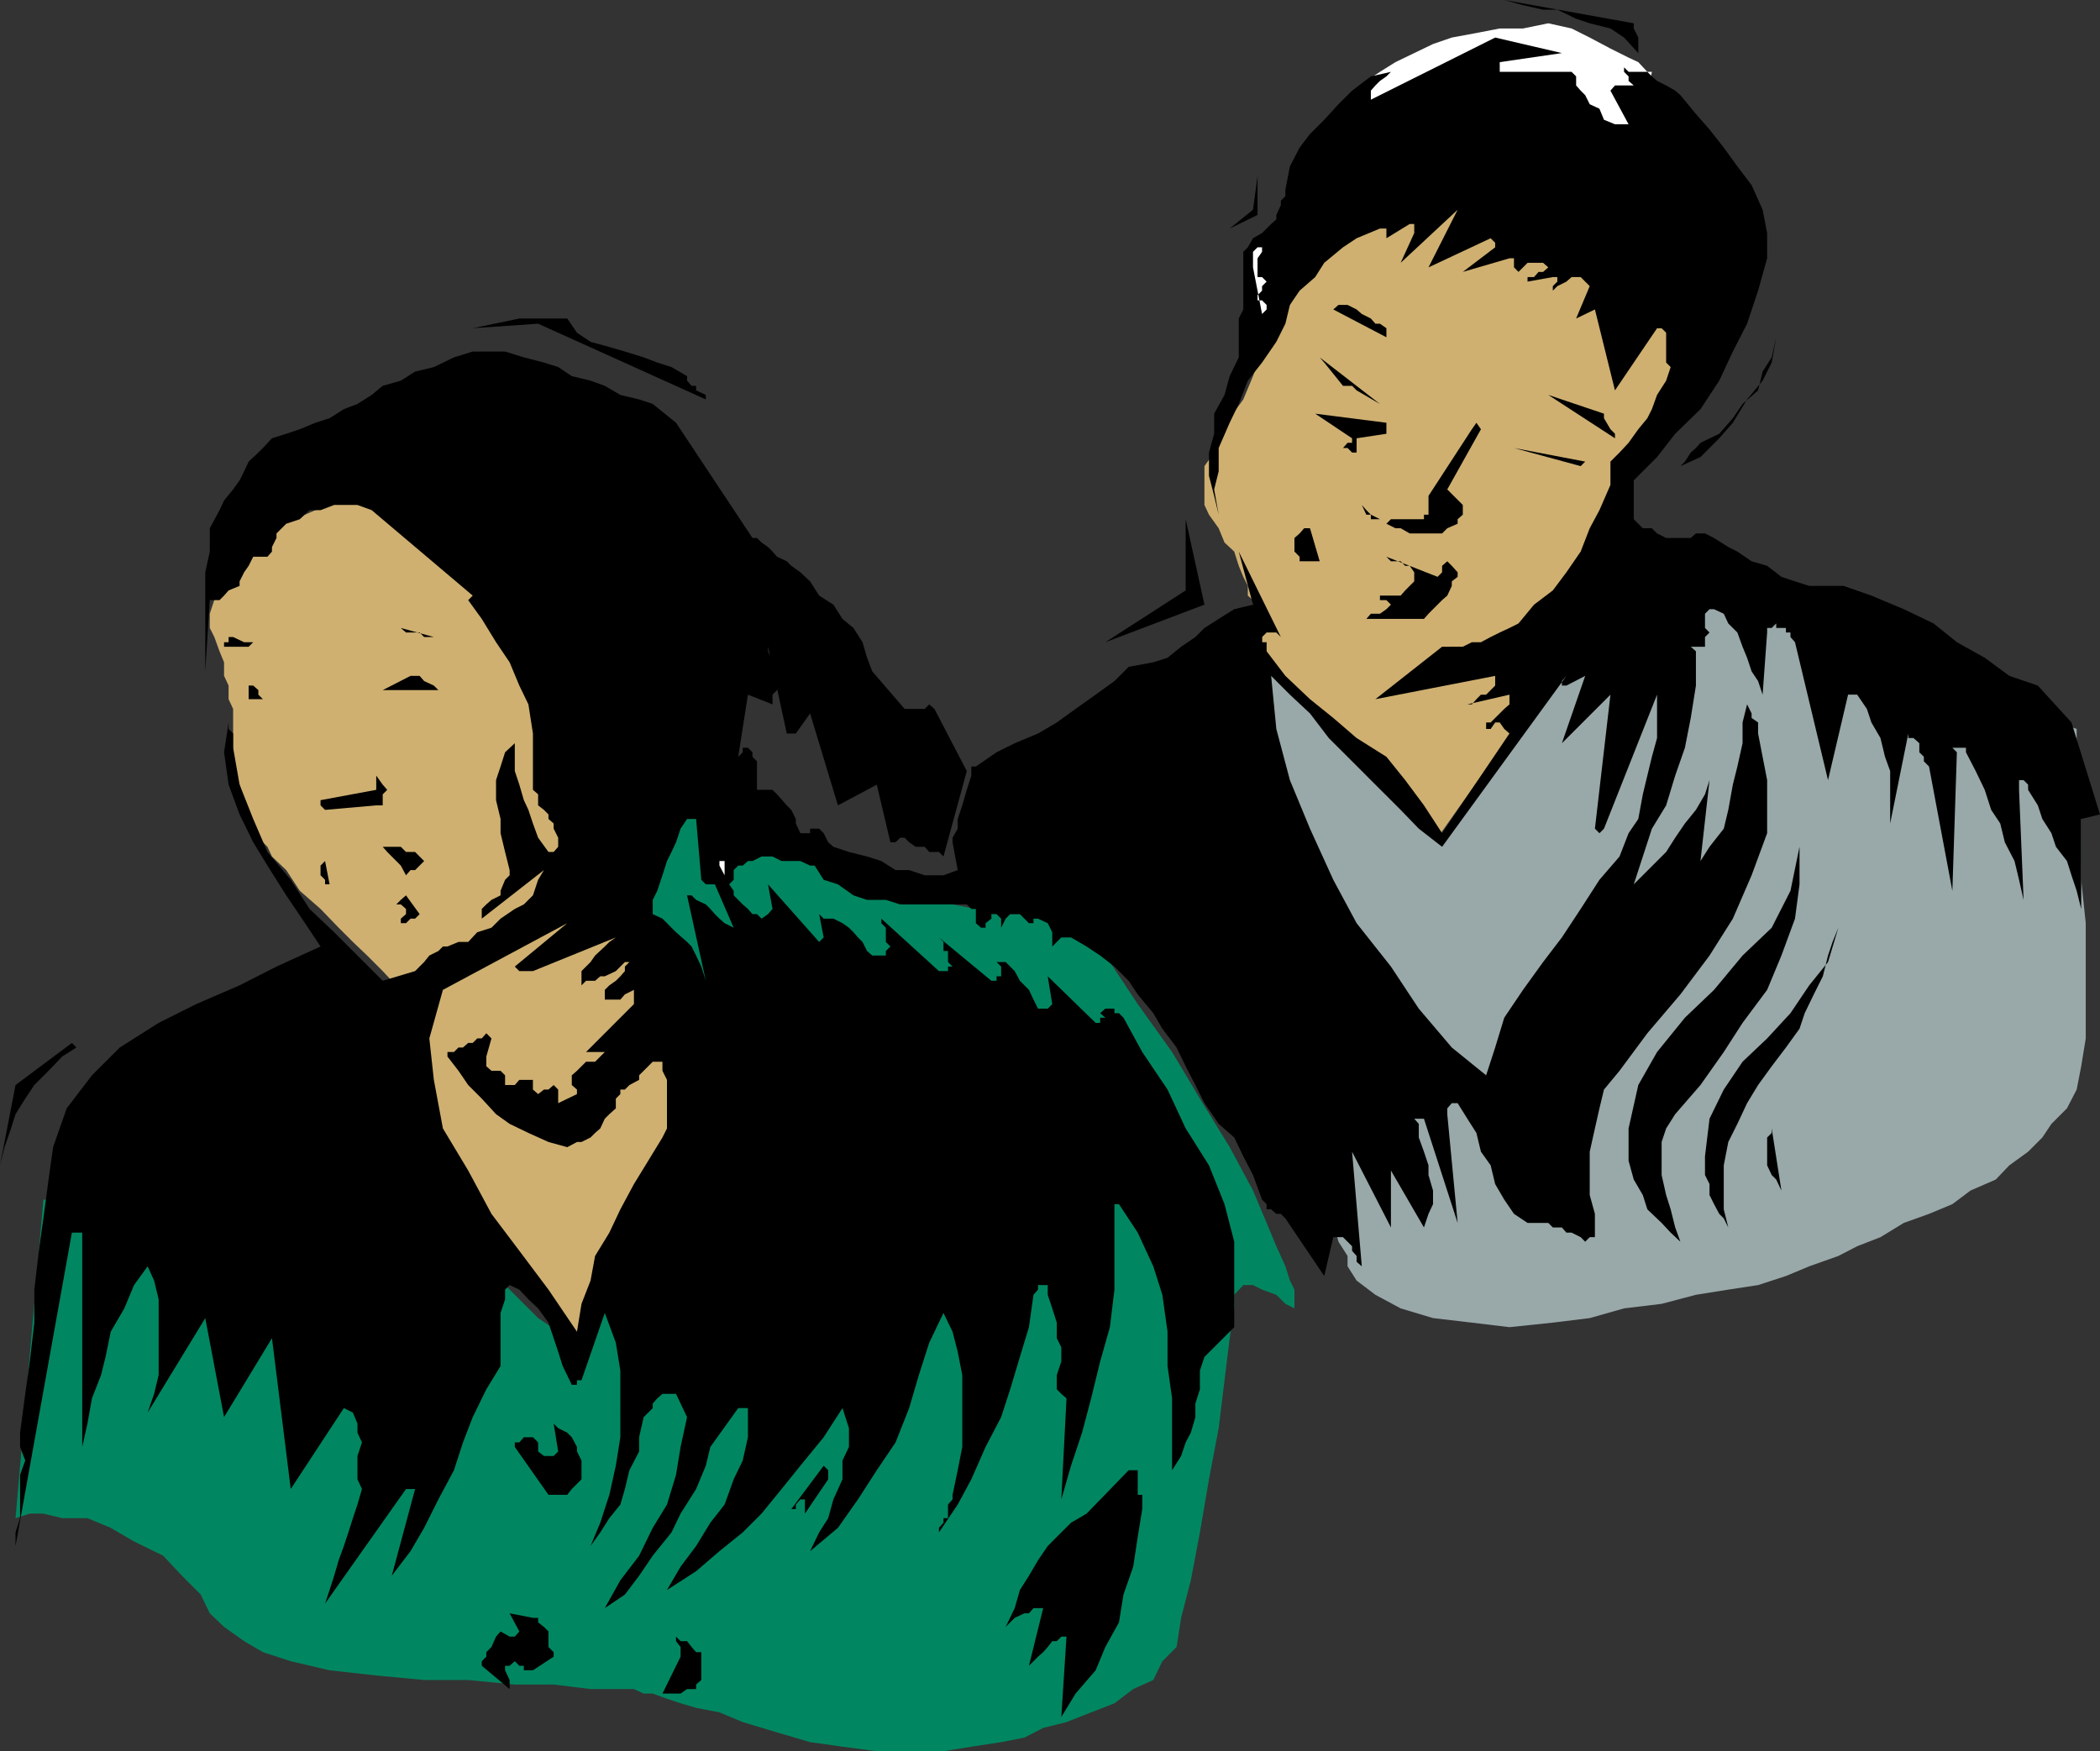
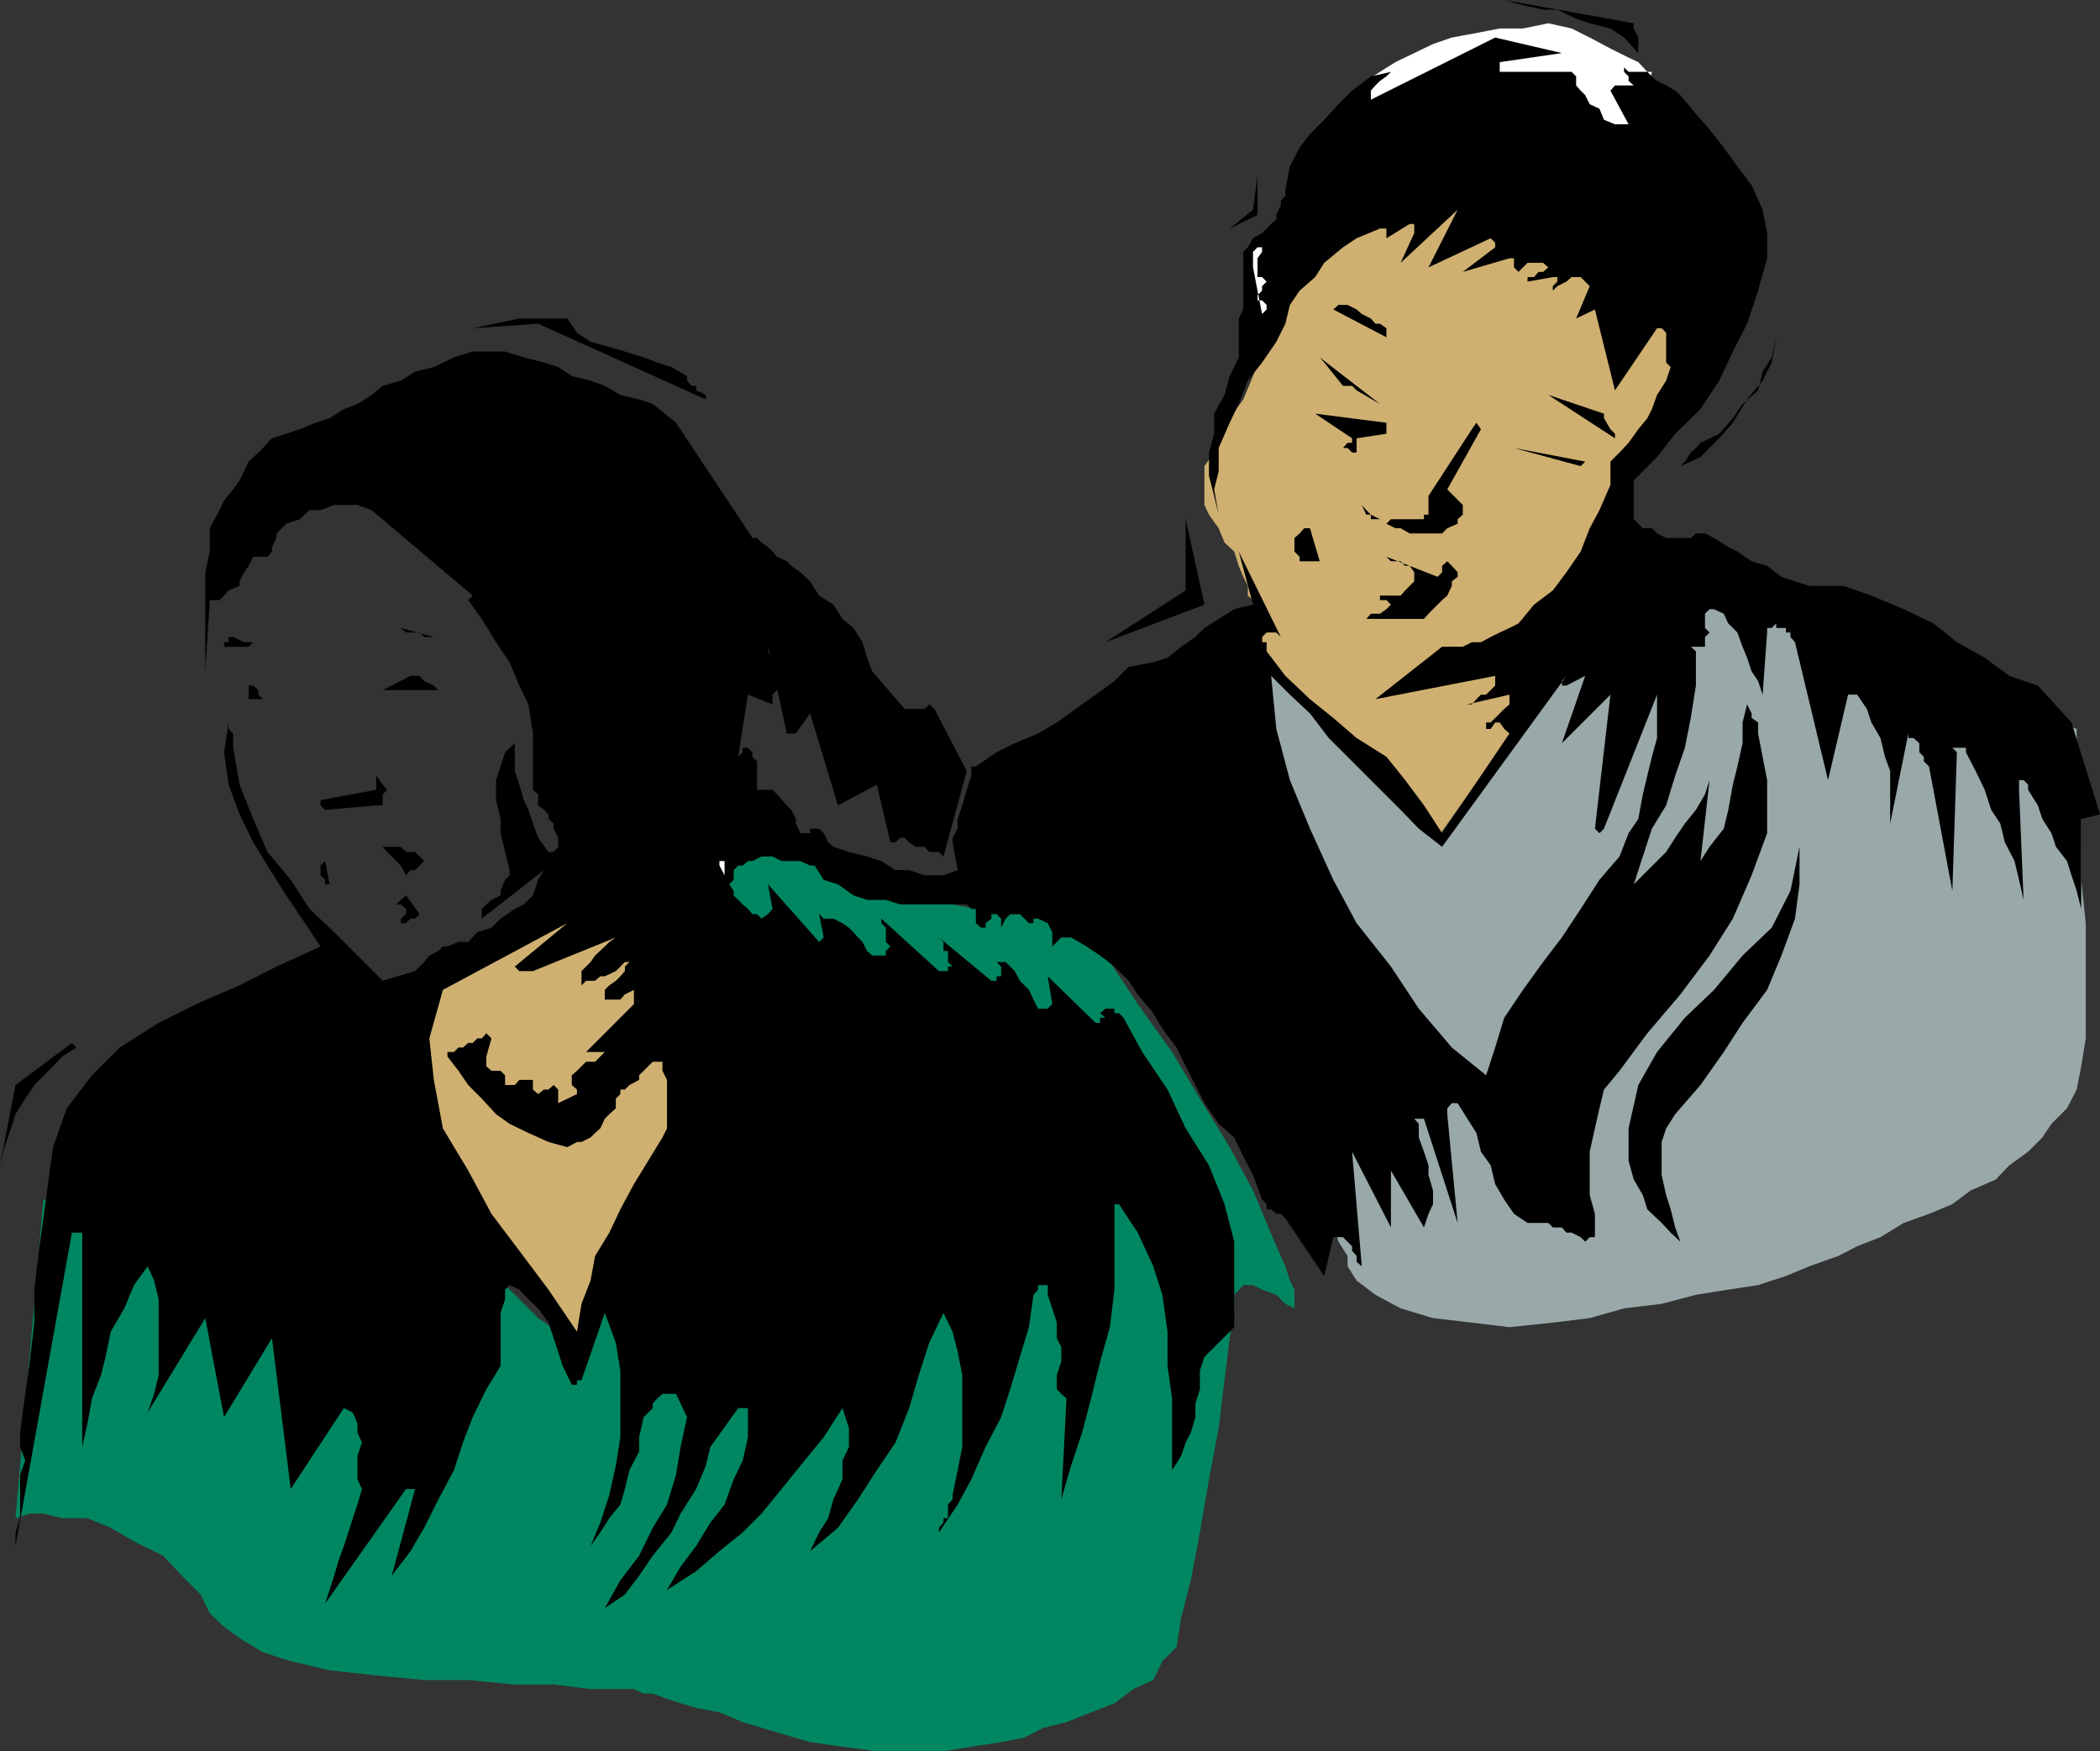
<svg xmlns="http://www.w3.org/2000/svg" width="324.301" height="270.5">
  <rect width="100%" height="100%" fill="#333333" stroke="none" />
  <path fill="#fff" d="m230.2 12.5 22.1 11.098 2.802-12.5h-.704L253 9.598l-1.5-.7-2.8-1.398-3.2-1.7-2.8-1.402-3.598-.8-3.903.8h-3.597l-3.602.7-3.8.703-2.9 1-2.902 1.398-2.898 1.399-2.398 1.5L211 12.5l-4.3 4.3-1.5 2.4-.7 1.5-.7 2.1-.698 1.5v1.4l.699-.7 3.597-1.402 4.301-2.2 6-2.199 5-2.398 4.602-2.102 2.898-1.5V12.5" />
  <path fill="#cfb071" d="M237.602 107.3 222 129.399l-26.398-27.097v-1.703l-.704-1.399v-1.5l-.699-1.398-.699-1.5V92.7l-.8-.699v-1.5l-.7-1.402-.7-1.7-.698-2.199-1.5-1.398-.903-2.203-1.5-2.098L186 78v-6l1.5-2.102.7-2.199 1.698-3.101L192 61.699l1.5-3.601 1.398-3.797 1.403-2.903 1.5-2.199 1.398-2.101.7-2.2.8-2.097.7-2.903 1.703-3.097 1.398-2.903 2.898-2.199 2.903-2.398 4.5-.703 4.3-.7h8.2l3.597.7h3.602l3.8.703L241.2 31l3.6.7 3.9 1.5 3.6 2.8 4.302 2.898L260.199 42l3.102 2.898 2.898 2.903 1.403 1.398.699.801-12.403 17h-.796l-.704 1.398-1.398 1.5L251.5 72l-1.398 2.2-.704 2.398L247.7 78.8v4.297l-.7 2.102-.7 3.2-.8 2.8-1.398 2.899V96.3l-.704 1.398v.7h-.699l-.8 1.5-.7.699-.699 1.703-.7 2.097-.698.801-.801 1.399-.7.703" />
  <path fill="#99a8a8" d="m194.898 172.8 2.204 3.598 2.796 3.602 2.403 2.898 1.5 3.903 2.097 2.097.801 2.903 1.403 2.199v1.598l1.398 2.203 2.898 2.199 3.903 2.098 5 1.5 6 .703 5.8.699 6.7-.7 5.699-.702 5.3-1.5 5.802-.7 5.296-1.398 5-.8 4.602-.7 4.3-1.402 3.598-1.5 4.5-1.598 2.903-1.5 3.597-1.402 3.602-2.2 3.898-1.398 3.602-1.5 2.8-2.102 3.9-1.699 2.1-2.199 2.9-2.102 2.198-2.199 1.403-2.101 2.398-2.399 1.5-2.898.7-3.602.703-4.3v-17.801l-.704-6.7V122l-.699-5.102v-4.3L258 89.8l.7 1.398v1.5l.8 1.399v17.5l-.8 2.402v2.2l-.7 2.198-1.398 2.801-1.5 3.2-1.403 2.8-1.398 2.899L251.5 133l-2.102 2.898L247.7 139l-1.398 2.898-2.2 3.602-2.203 3.098-2.097 3.601-1.5 2.899-1.403 3.8-1.699 2.903-1.398 2.199-1.5 2.098-.7 2.203-2.101 1.398H222l-3.602-.699-3.597-1.402-3.102-.797-2.199-.703h-.7l-13.902 6.703" />
-   <path fill="#cfb071" d="M47.102 79.5 36 83.8l-3.602 11V97l.704 1.398.796 2.2.704 1.703v2.097l.699 1.5V108l.699 1.5v10.3l1 1.4.7 2.398v2.203l1.402 1.398.796 2.2 1.403 1.402.699 1.5 2.2 2.097 2.1 3.2 3.2 2.8 2.8 2.903 2.2 2.199 2.2 2.098L59.101 150l1.398 1.5.7 1.398.698 1.5.801 2.102.7 1.5.703 2.398.699 2.801 1.5 3.602.699 3.597 2.102 3.903 1.699 4.297 1.5 4.3 2.097 3.903 1.5 3.597L77.3 192.5l1.398 2.398 1.5 2.2 1.403 1.402 1.5 2.2 1.597 1.398 3.602 3.601.8 1h2.797l1.5-1.699 2.403-2.2 1.398-3.6 2.2-6 1.402-5.7 2.199-5.3 1.398-5 .704-4.4 1.699-4.5v-8.702l-1.7-2.399v-2.101l-.703-1.5v-1.399L103.7 150l-.699-1.402-1.5-2.399-1.398-2.199-2.204-1.402-1.398-1.399h-.7l-1.698-.8-.704-.7-.699-2.101-.8-3.2-.7-4.3-.699-5-.7-5.297V115.5l-.698-3.902-.801-4.297-.7-3.602-1.402-4.5-1.5-5.101-3.097-4.297L79.5 86l-2.898-2.902-2.204-2.899-2.898-1.398-2.398-1.5L67 76.598h-2.2l-2.902-1-2.796 1h-3.204l-2.097.703-2.903.699-2.199.8-1.597.7" />
  <path fill="#008761" d="m6.7 185.3-4.302 49.2 2.204-.7h2.097l2.903.7H13.5l3.602 1.5 3.597 2.098 4.5 2.203 2.903 3.097L31 246.301l1.398 2.898 2.204 2.102 3.097 2.199 2.903 1.7 4.296 1.398 6 1.402 7.204.8 7.398.7h6.8l7.2.7h6l5.7.698h6.698l1.5.7h1.403l2.199.8 2.102.7 2.398.703 3.602.699 3.597 1.5 5.301 1.598 5.102 1.5 5 .703 5.296.699H145.7l4.301-.7 4.602-.702 3.597-.7 2.903-1.5L164.7 266l3.801-1.5 3.602-1.402 2.898-2.2 3.102-1.398 1.398-2.902 2.2-2.2.698-4.5 1.5-5.8 1.403-7.399 1.398-8.199 1.5-7.902.903-7.399.796-6.5.704-4.601V200l1.398-1.5h1.5l1.398.7 2.204.8 1.398 1.398 1.398.7v-2.899l-.699-1.398-.699-2.203-1.398-3.098-1.5-3.602-2.102-5-3.602-6.699-4.597-7.5L181 162.5l-5.3-7.402-4.302-6.5-3.597-4.598-3.903-2.102-2.097-.699H156l-2.102-.8H150.7l-3.597-.7-5.204-.699-5.796-1.402-5-1.7-4.602-2.199-3.602-1.398-2.898-2.203-3.102-.7L115.5 128h-2.2l-1.402.7H109.7l-2.199.698-1.398 1.403-1.704 2.199-.699 2.898V146.2l.7 8.2.703 8.101v7.2l1 6.698v4.403l.699 1.398-17.7 25.899-.8-.7L86.2 205.7l-3.097-2.101L80.2 200.7l-2.898-2.898-2.903-2.203L72.301 194l-.801-.8h-3.102l-7.199-1.4-10.3-1.402-11.797-1.5-12.403-1.398-10.398-1.5-7.403-.7H6.7" />
  <path d="m232.3 0 2.9.8 3.1.7h2.2l2.898 1.398 2.102.7 3.2.8 2.1 1.403 2.2 2.398V5.801l-.7-1.403v-.8L232.3 0m-85.198 130.098.796 4.3-2.199.801h-2.898l-2.403-.8h-2.097L136.1 133l-2.203-.7-2.796-.702-2.403-.797-.8-.703-.7-1.399-.699-.699h-1.398v.7h-1.5l-.704-1.5v-.7l-.699-1.402-.699-.7-1.5-1.699-.7-.699h-2.402v-4.402l-.699-.7v-.699l-.699-.699h-.8v.7l-.7.698 1.5-9.597 3.8 1.5v-1.5l.7-.703v-2.2l-.7-1.398v-.7l-.698-1.702v-.7l2.898 13.403h1.398l2.204-3.102 4.296 14.2 6-3.2 2.102 8.899h.8l.7-.7h.7l.698.7 1 .703h1.403l.699.797h1.5l.7.703 3.6-13.203-5-9.598-.8-.7-.7.7h-3.1l-5-5.8-.802-2.102-.699-2.399L131.801 97l-1.7-1.402-1.402-2.2L126.5 92l-1.398-2.2-1.5-1.402-1.403-1-.699-.699L120 86l-.7-.8-.698-.7-1-.7-.704-.702h-.699L104.4 65.3l-3.598-2.903-2.102-.699L95.801 61l-2.403-1.402L91.2 58.8l-2.898-.703-2.102-1.399L84 56l-3.102-.8L78 54.3h-5l-2.898.9L67 56.7l-2.898.698-2.204 1.403-2.796.797L57.398 61 55.2 62.398l-2.097.801-2.204 1.399-2.199.703-2.398 1L44.2 67l-2.199.7-1.398 1.5-.704.698-1.5 1.403-.699 1.5-.7 1.398-1 1.399-1.398 1.703-.704 1.5-1.5 2.797v3.601l-.699 3.2v15.3l.7-11h1.5l.703-.699.699-.8L37 90.5v-.7l.7-1.402.698-1L39.102 86H41.3l.699-.8v-.7l.7-1.402v-.7l1.5-1.5 2.1-.699 1.5-1.398h1.7L51.602 78h3.597l2.2.8L73 92l-.7.7 2.098 2.898 2.204 3.601 2.097 3.102 1.5 3.597 1.403 2.903.699 4.5V122l.8.7v1.698l.899.7.7.703v.699l.8.7v.8l.7 1.398v1.403l-.7.797h-.8l-1.598-2.2-.801-2.199-.7-2.101-.703-1.5-.699-2.399-.699-2.101V114.8l-1.5 1.398-.7 2.2-.698 2.101v3.098l.699 2.902v2.2l.699 2.898.7 2.8v.801l-.7.7-.7 1.699v.703l-1.402.699-.796.7-.704.698v1.5l9.602-7.5-.898 1.5-.801 2.403-1.403 1.398-1.398.7-2.2 1.5-1.402 1.402-2.198.7-1.398 1.5h-1.5l-1.7.7h-.703l-.699.698-1.398.7-.801 1-.7.703-.698.699-5 1.5-7.5-7.5-3.801-3.602-2.903-4.5-3.597-4.3-2.2-5.098L37 121.2l-1-5.7v-2.2l-.7-.702v-1l-.698 4.601.699 5L37 125.801l2.102 4.297 2.199 3.601 2.898 4.602 2.903 4.297 2.398 3.601-6.8 3.102-5.7 2.898-6.7 2.899L24.5 158l-6 3.8-4.3 4.298-3.9 5.101-2.1 6-.7 5-.8 6-.7 5-.7 6v5.102l-.698 6-.704 5-.796 6v2.199l.796 2.098-.796 2.203v6.699l-.704 2.2v2.1l8.704-48.402h1.597V223.5l.801-3.602.7-3.898 1.402-3.602.699-2.8.8-3.899 2.098-3.601 1.5-3.598 2.102-2.902 1 2.203.699 2.898v11.7l-.7 2.902-1 2.898 8.9-14.601 2.902 15.3L42 206.7l2.898 23.3 8.204-12.5 1.398.7.7 1.698v1.403l.698 1.5-.699 2.097v3.602l.7 1.5-.7 2.398-.699 2.102-.7 2.2-.698 2.1-.801 2.2-.7 2.398-.703 2.2-.699 2.101L62.7 230h1.403L60.5 243.398l2.898-3.8L65.5 236l2.2-4.402 2.402-4.5L71.5 222.8l1.5-3.903 2.102-4.3L77.3 211v-8.2l.699-2.1v-1.5l.7-.7 1.5.7 1.402 1.5 1.5 1.398 1.597 2.203.801 2.398.7 2.102.698 2.199 1.403 2.898h.8v-.699h.7l3.597-10.398 1.704 4.597.699 4.301V222l-.7 4.398-1 4.5-1.4 4.302-1.5 3.602 1.5-2.102 1.403-2.199 1.699-2.102L96.5 230l.7-2.902 1.5-2.899V222l.698-3.102.704-.699.699-.699v-.7l.699-.8.8-.7h2.098l1.704 3.598-1 4.602-.704 4.3-1.398 4.598-2.2 3.602-2.1 4.3-2.9 3.798-2.402 4.3 3.102-2.097 2.2-2.903 2.1-3.097 2.9-3.602 1.402-2.898L107.5 230l1.5-3.602.7-2.898 4.3-6h1.5v4.5l-.8 3.598-1.4 2.902-1.402 3.898-2.199 2.801-2.199 3.602-2.398 3.199-2.102 3.598 4.5-2.899 3.602-3.101 3.597-2.899 2.903-2.898 3.097-3.801 2.903-3.602 3.597-4.398 2.903-4.5 1 3.098v2.902l-1 2.098v2.902l-1.403 3.098-.8 2.902-1.399 2.2-1.398 2.898 4.296-3.598 3.102-4.402 2.898-4.5 2.903-4.297 2.097-5.301 1.5-5.102 1.602-5 2.2-4.597 1.402 2.898.796 3.102.704 3.597V223.5l-.704 3.598-.796 3.8v.7l-.704.8v2.102h-.699v.7l-.699.8v.7l2.898-4.302L150 228.5l2.2-5 2.402-4.602 1.398-4.3 1.5-5 1.398-4.598.704-5 .699-.8v-.7h1.5v1.5l.699 2.098.7 2.203v2.398l.698 1.399v2.203l-.699 2.097v2.2l.7.703.8.699-.8 15.598 1.5-5.2 1.703-5.097L168.5 216l1.398-5.7 1.5-5.3.704-5.8V186h.699l2.898 4.398 2.403 5.2L179.5 200l.8 5.7v5.3l.7 5v11.098l1.398-2.2.704-2.097.796-1.5.704-2.403v-2.097l.699-2.203v-2.899l.699-2.101 4.602-4.598v-13.2l-1.5-5.8-2.403-6-3.597-5.7-2.801-6-3.903-5.8-2.898-5.3-.7-.7h-.698v-.7h-1.403l-.8.7.8.7h-.8v.8h-.7l-7.398-7.2.699 4.298-.7.703h-1.5l-.698-1.403-.704-1.5-1.398-1.398-.8-1.5-.7-.7-.7-.702h-1.402l.704.703v1.5h-.704v.699h-.796L145 144.8l.7.7v1.398h.698v1.7l.704.703h-.704V150H145l-8.898-8.102v.7l.699.703v2.199l.699.7-.7.698v.7h-2.1l-.802-.7-.699-1.398-.699-.7-.7-.8-.698-.7-1-.702-1.403-.7h-1.5l-.699-.699.7 3.602-.7.699-7.898-8.902.699 3.8-.7.801-1 .7-.703-.7h-.699l-.699-.8-.8-.7-1.4-1.398v-.703l-.698-1 .699-.7v-1.5l.699-.699h.7l.8-.699h.7l1.402-.7h1.699l1.398.7h2.903l1.5.7h.699l1.398 2.198 2.2.7 2.402 1.703 2.097.699h2.903l2.199.7h10.3l.7.698h.7v2.2l.8.703h.7v-.703l.902-.7v-.699h.796l.704.7v1.402l.699-1.403.699-.699h1.5l1.398 1.399h.704v-.7h.699l1.5.7.699 1.402v2.2l1.398-1.4h1.5l2.403 1.4 2.097 1.398 2.204 1.703 2.199 2.199 1.398 2.098 2.403 2.902 1.398 2.398 2.2 2.903 1.402 2.898 1.5 2.899 1.398 2.8 2.2 3.2 2.402 2.101 1.398 2.899 1.5 2.902 1.398 3.8.704.7v.8h.699l.8.7h.7l.699.7 6 8.898 1.398-6h1.5l1.403 1.402v.7l.699.8v.898l.8.7-1.5-17.7 6 11.7V180.8l5.098 8.797.704-2.098.699-1.5v-2.102l-.7-2.398V180l-.703-2.102-.796-2.199v-2.101l-.704-.797h1.5l5.204 16.097-1.602-16.8v-.899l.7-.8h.902l1.5 2.402L228 175l.7 2.898 1.5 2.102.698 2.898 1.403 2.403 1.5 2.199 2.097 1.398h3.204l.699.7h1.398l.7.8h.8l1.403.7.699.703.699-.703h.8V187.5l-.8-2.902v-6.7l.8-3.597.7-3.102.7-2.898 2.402-2.903 4.296-5.8 5.102-6 4.5-6 3.602-5.7 2.898-6.699 2.398-6.5V120.5l-1.398-7.2v-1.702l-1-.7v-.699l-.7-1.398-.698 2.797v3.203l-.801 3.597-.7 2.801-.703 3.899L266.2 128l-2.2 2.8-1.398 2.2L264 120.5l-.7 2.2-1.402 2.398-1.699 2.101-1.5 2.2-1.398 2.199-5 5 1.398-4.297 1.403-4.301 2.199-3.602 1.398-4.597 1.5-4.301.903-4.602.796-5v-5.3l-.796-.7h2.199v-1.5L264 97.7l-.7-.699v-2.2l.7-.702h.7l1.5.703.698 1.5 1.403 1.398.8 2.2.7 1.699.699 2.101 1 1.5.7 2.102.698-9.602V97h.704l.699-.7v.7h1.5v.7h.699v.698l.7.801 5.1 21.301 3.098-13.2h1.403l1.5 2.2.699 2.098 1.398 2.402.704 2.898.796 2.2v8.101l2.801-13.898V114h.801l.898.8v1.4l.704.698v.7l.796.8 3.602 19.2.7-21.399-.7-.699h2.102v.7l1.5 2.898L306.5 122l1 3.098 1.398 2.101.704 2.899 1.5 2.902.699 2.898.699 3.102-.7-17v-1.5h.7l.7.7v.8l1.5 2.398.698 2.102 1.403 2.2.699 2.1 1.7 2.2.698 2.2.801 2.398.7 2.8V126.5l2.902-.7-4.403-14.202-5.199-5.7-4.398-1.5-3.801-2.8-4.3-2.399-3.598-2.898L294 94.098 289 92l-4.3-1.5h-5.302l-2.199-.7-2.097-.702-2.204-1.7-2.398-.699-2.2-1.5-1.402-.699-2.199-1.402-1.398-.7h-1.403l-.796.7H257.3l-1.403-.7-.796-.8h-1.403l-1.398-1.399v-6l3.597-3.601L258.7 67l3.903-3.8 2.898-4.4 2.102-4.5L269.8 50l1.699-5.102 1.398-5V36l-.699-3.602-1.699-3.8-2.2-2.899-2.1-2.898L264 20l-2.102-2.402-2.398-2.899-.8-.699-1.4-.8-1.402-.7-.796-.7-.704-.702H251.5l-.7-.7v.7l.7.703v.699l.8.7h-2.902l-.699.8 2.801 5.2h-2.102l-1.699-.7-.699-1.7-1.5-.702-.7-1.399-.698-.699-.704-.8v-1.4l-.699-.702h-11.097v-1.5l9.597-1.399-10.3-2.398-19.2 9.597V14l.7-.8.703-.7 1-.7.699-.702-3.102.703L208.801 14l-2.102 2.098L204.5 18.5l-2.2 2.2-1.6 2.1-1.5 2.9-.7 3.6v1l-.7.7v.7l-.698 1.5v.698l-.801.7-.7.703-.703.699-1.398.8-.8 1.4-.7.698v8.903l-.7 1.398v6l-1.402 2.899-.796 2.902-1.602 2.898V67l-.8 2.898V73.5l.8 3.098.7 2.902-.7-3.902.7-2.797v-3.602l1.698-3.898 1.403-2.903 1.398-3.597L194.9 56l2.203-3.2L198.5 50l.7-2.902 1.5-2.2 2.402-2.097 1.398-2.203 2.898-2.399 2.102-1.398 3.602-1.5h1v-.703V36.8l3.597-2.203h.7V36l-2.098 4.598 8.8-8.2-4.5 8.903 9.598-4.5.7.699v.7l-5 3.8 7.203-2.102h.699v1.403l.699.699.7-.7.698-.702h2.403l.8.703-.8.699h-.7l-.703.8h-1v.7l3.903-.7h.699v.7l-.7.7v.698l.7-.699 1.398-.699.801-.7h1.403l1.398 1.4-2.102 5 2.903-1.4 3.097 12.5 6.5-9.6h.704l.699.698V56l.699.7-.7 2.1-1.402 2.2-.796 2.2-.704 1.398L253 66.3l-1.5 2.097-1.398 1.5-1.403 1.403v3.597L247 78.801l-1.5 2.797-1.398 3.601-2.204 3.2-2.097 2.8-2.903 2.2L234.5 96.3l-1.398.699-1.5.7-1.403.698-1.5.801h-1.398l-1.403.7H222.7L212.4 108l18.5-3.602v1.5l-.7.7-.699.703h-.8l-.7.699-.7.8h-.698l6.5-1.5v1.5l-.801.7-.7.7-.703.698-.699.7h-.699v1h.7l.698-1h.704l.699 1 .8.703-10.402 15.398-2.8-4.3-2.9-3.899-2.898-3.602L209.5 114l-3.602-3.102-3.597-2.898-3.801-3.602-2.898-3.8v-1.399h-.704v-.8l.704-.7h1.5l.699.7-6.5-13.2 2.199 8.2-2.898.699-2.403 1.5L186 97l-1.398 1.398-2.204 1.5-2.097 1.7-2.2.703-3.8.699-2.2 2.2-2.902 2.1-3.097 2.2-2.903 2.098-2.898 1.703-3.602 1.5-2.8 1.398-3.2 2.2H150v1.402l-.7 2.199-.698 2.398-.704 2.102v1.5l-.796 1.398v.7" />
  <path d="M80.2 49.2 73 50.7l10.102-.7L109 61.7V61l-1.5-.7v-.702h-.7l-.698-.797v-.703l-2.403-1.399L101.5 56l-2.102-.8-2.898-.9-2.398-.702-2.903-.797-2.097-1.403-1.5-2.199h-7.403M194.2 27.2l-.7 5.198-3.602 2.903 4.301-2.102v-6" />
  <path fill="#fff" d="M194.898 38.2h-.699l-.699.698v2.403l1.398 7.199.704-.7v-.702l-.704-.7h-.699v-.8l.7-.7V44.2l.703-.699-.704-.7h-.699v-2.902l.7-1V38.2" />
  <path d="m205.898 47.8 8.204 4.298v-1.399l-1-.699h-.704l-.699-.8-1.398-.7-.801-.7-1.398-.702h-1.403l-.8.703M115.5 71.3l6.7 8.9-6.7-8.9m89-15.3 2.898 3.598h1.403l.699.703 3.602 2.097L203.8 55.2l.699.801M35.3 98.398v.801h-.698v.7h3.796l.704-.7h-1.403L36 98.4h-.7m167.802-34.502L208.8 67.7v.7h-.7l-.703.8h.704l.699.7h.699v-2.2l4.602-.699v-1.7l-11-1.402M275.102 50l-.801 2.098-.7 3.101-1.402 2.2-.699 2.902-2.398 2.097-1.5 2.2L265.5 67l-2.898 1.398-.704.801-.796.7-.903 1.402-.699.699 3.102-1.402 2.898-2.899 2.102-2.398 2.199-3.602 2.398-2.898L273.602 56l.699-3.902.8-2.098M61.898 97l.801.7h2.102l.699.698H67L61.898 97m177.204-36 10.296 6.7V67l-.699-.7-1-1.702v-.7L239.102 61M38.398 105.898V108h2.204l-.704-.7v-.702l-.796-.7h-.704M227.3 66.3l-6.698 10.298V79.5h-.704v.7h-5.097l-.7.698-1-.699H211.7V79.5l-.699-.7-.7-.8-.8-.7.8.7.7 1.5h.7l1.402.7 1 .698 1.398.7h.8l1.4.8h5l.8-.8 1.602-.7V80.2l.796-.699V78l-2.398-2.402 5.2-9.297-.7-1-.7 1M203.102 72.8l-3.903 2.798 3.903-2.797M63.398 104.398l-4.296 2.2h8.597l-.699-.7-1.5-.699-.7-.8h-1.402M183.102 80.2v11l-12.403 8L186 93.397 183.102 80.2m50.698-11 10.302 2.8.699-.7zm-32.402 12.398-.699.8-.8.7v2.101l.8.801v.7h3.102l-1.5-5.102h-.903M58.102 119.8v2.2l-8.602 1.598v.8l.7.7 7.902-.7h1V122.7l.698-.7-.7-.8-1-1.4M214.102 86l.699.7h1.5l.699.698h.7l.698 1v1.403L217 91.199l-.7.801h-3.902.704v.7h1l.699.698-.7.7-1 .703H211.7l-.699.797h-.7 9.598l.704-.797.699-.703 1.398-1.399.801-.699.7-1.5v-.7l.902-.702v-.7l-.903-1-.699-.699-.8.7v1l-.7.699L214.102 86m-155 44.8.699.798.699.703 1.398 1.398.801 1.5.7-.8h.703L65.5 133l-.7-.7-.698-.702h-1.403l-.8-.797h-2.797M49.5 133.7v1.5l.7.698v.7h.698L50.2 133l-.699.7" />
  <path fill="#99a8a8" d="m196.3 104.398.802 8.2 2.097 7.902 3.102 7.5 3.597 7.898 3.602 6.7 5.3 6.703 4.302 6.5 5.097 6 5.301 4.297 1.398-4.297 1.403-4.602 2.898-4.3 3.102-4.301 2.898-3.797 2.903-4.403 2.898-4.5 3.102-3.597 1.398-3.602 1.5-2.199.7-3.8.698-2.9.704-2.902.796-2.898v-6.7L247.7 128l-.699.7-.7-.7 2.4-20.7-7.5 7.5 3.6-10.402-2.902 1.5h-.699v-.699l.7-.8-19.2 26.402-3.597-2.801-2.801-2.902-3.903-3.899-3.597-3.601L205.2 114l-2.898-3.8-3.102-2.9-2.898-2.902" />
-   <path fill="#008761" d="m106.102 126.5-1 1.5-.704 2.098-.699 1.5L103 133l-.7 2.2-.8 2.398-.7 1.402v2.2l1.5.698 1.4 1.403.698.699 1.704 1.5.699.7.699 1.398.8 1.703.7 2.199-2.898-13.2h.699l.699.7 1.5.7.7.698.698.801.704.7.796.699 1.403.703-2.903-6.703H109l-.7-.7-.8-9.398h-1.398" />
  <path d="m61.898 139-.699.7h.7l.8.698v.801l-.8.7v.699h.8l.7-.7h.703l.699-.699-2.102-2.898-.8.699" />
  <path fill="#fff" d="M111.102 133v.7l.796 1.5V133h-.796" />
  <path fill="#cfb071" d="m87.602 142.598-19.204 10.3-2.097 7.5.699 6.403 1.398 7.5 3.903 6.5 3.597 6.699 4.301 5.7 4.5 6 4.403 6.5.699-4.302 1.398-3.597.7-3.801 2.203-3.602 1.699-3.597 2.097-3.903 2.204-3.597 2.199-3.602.699-1.398v-7.5l-.7-1.403V164h-1.5l-.698.7-.704.698-.699.7v.703l-1.5.797-.699.703h-.7V169l-.698.7v1.5l-1 .898-.704.703-.699 1.5-.8.699-.7.7-1.398.698h-.7l-1.5.801-2.902-.8L81.602 175l-2.903-1.402-2.097-1.5-2.204-2.399-2.097-2.101-1.5-2.2-1.7-2.199v-.699h1l.7-.7h.699l.8-.702h.7l.7-.7h.698l.704-.8.796.8-.796 2.801v1.5l.796.7h1.403l.699.699v1.5h1.5l.7-.797h2.1v1.5l.802.699.898-.7h.7l.8-.702.7.703v2.097L89.101 169v-.7l-.801-.702v-1.5l.8-.7L90.5 164h1.398l1.5-1.5H90.5l7.398-7.402v-2.2l-1.398.7-.7.8h-2.402v-1.5l.704-.699 1-.699.699-.7.699-.8v-.7l.7-.702h-.7l-.7.703-.698.699-1.704.8H92.7l-.8.7h-1.4l-.7.7V150l.7-.7.7-.702.698-1 1.5-1.399.704-.699 1-.7L82.3 150h-2.102l-.699-.7 8.102-6.702" />
  <path d="m11.102 161.098-8.704 6.5L0 180l.7-2.8 1-2.9.698-2.202 1.5-2.399 1.403-2.101 2.199-2.2 2.102-2.199 2.199-1.398-.7-.703M277.898 130.8l-1.398 6.798-2.898 5.703-4.5 4.297-4.403 5.3-4.5 4.301-4.3 5.301-2.899 5.098-1.5 6.703v5l.8 2.898 1.4 2.399.698 2.203 2.204 2.097 1.398 1.5 1.5 1.403-.8-2.203-.7-2.797-.7-2.203-.698-3.098v-5.102l.699-2.097 1.398-2.203 3.903-4.5 3.597-5.098 2.903-4.5 3.796-5.102 2.204-5.3 2.097-5.7.7-5.3V130.8" />
-   <path d="m283.898 143.3-1.597 5.298-2.903 3.601-2.898 4.301-3.602 3.898-3.796 3.602-2.903 4.3-2.199 4.5-.7 5.798v2.902l.7 1.398v1.7l.7 1.402.8 1.5.7.7.698 1.398-.699-2.797V180l.7-3.602 1.402-2.8 1.5-3.2 1.699-2.8 2.102-2.899 2.199-2.898 2.097-2.903.801-2.398 1.403-2.902 1.398-2.797.8-3.203.7-2.098.898-2.2M273.602 175l-.704.7v4.3l.704 1.5.699.7.8 1.698-1.5-9.597V175m5.099 2.898.698 2.903-.699-2.903m-193.199 42 .7 4.301-.7.7H84l-.898-.7v-1.398L82.3 222h-1.403l-.699.8H79.5v.7l5.2 7.398h2.902L88.3 230l1.5-1.5v-2.902l-.7-1.399v-.699l-.8-1.5-.7-.7-1.402-.702-.699-.7m41.701 6.5-5 6.7h.698v-.7l.704-.8h.699v2.203l3.597-5.301v-1.402l-.699-.7m47.101.7-6.5 6.703-2.402 1.398-1.5 1.5-2.097 2.102-1.5 2.199-1.403 2.398-1.398 2.2-.8 2.8-1.4 2.903.7-.703.7-.7 1.5-.699h.698l.704-.8h1.5l-2.204 8.902 1.403-1.403.8-.699.7-.8.699-.899h.7l.698-.7h.801l-.8 12.4 2.203-3.602 3.097-3.598 1.5-3.602 2.102-3.8.699-4.297L175 242l.7-4.602.698-4.3v-2.2h-.699v-3.8h-1.398M78.7 249.2l1.5 2.8-.7.8h-.8l-1.4-.8-.698.8-.704 1.598-.796.801v.7l-.704.699v.703l4.301 3.597V259.5L78 258v-.7h.7l.8-.702.7.703h.698V258h1.403l3.199-2.102v-.699l-.8-.8V252l-.7-.7-.898-.702v-.7H82.3l-3.602-.699m25.7 4.301.704.898v1.5l-2.801 5.7h2.8l1-.7h1.399v-.699l.8-.699v-4.3h-.8l-.7-.802-.698-.898h-1l-.704-.7v.7" />
</svg>